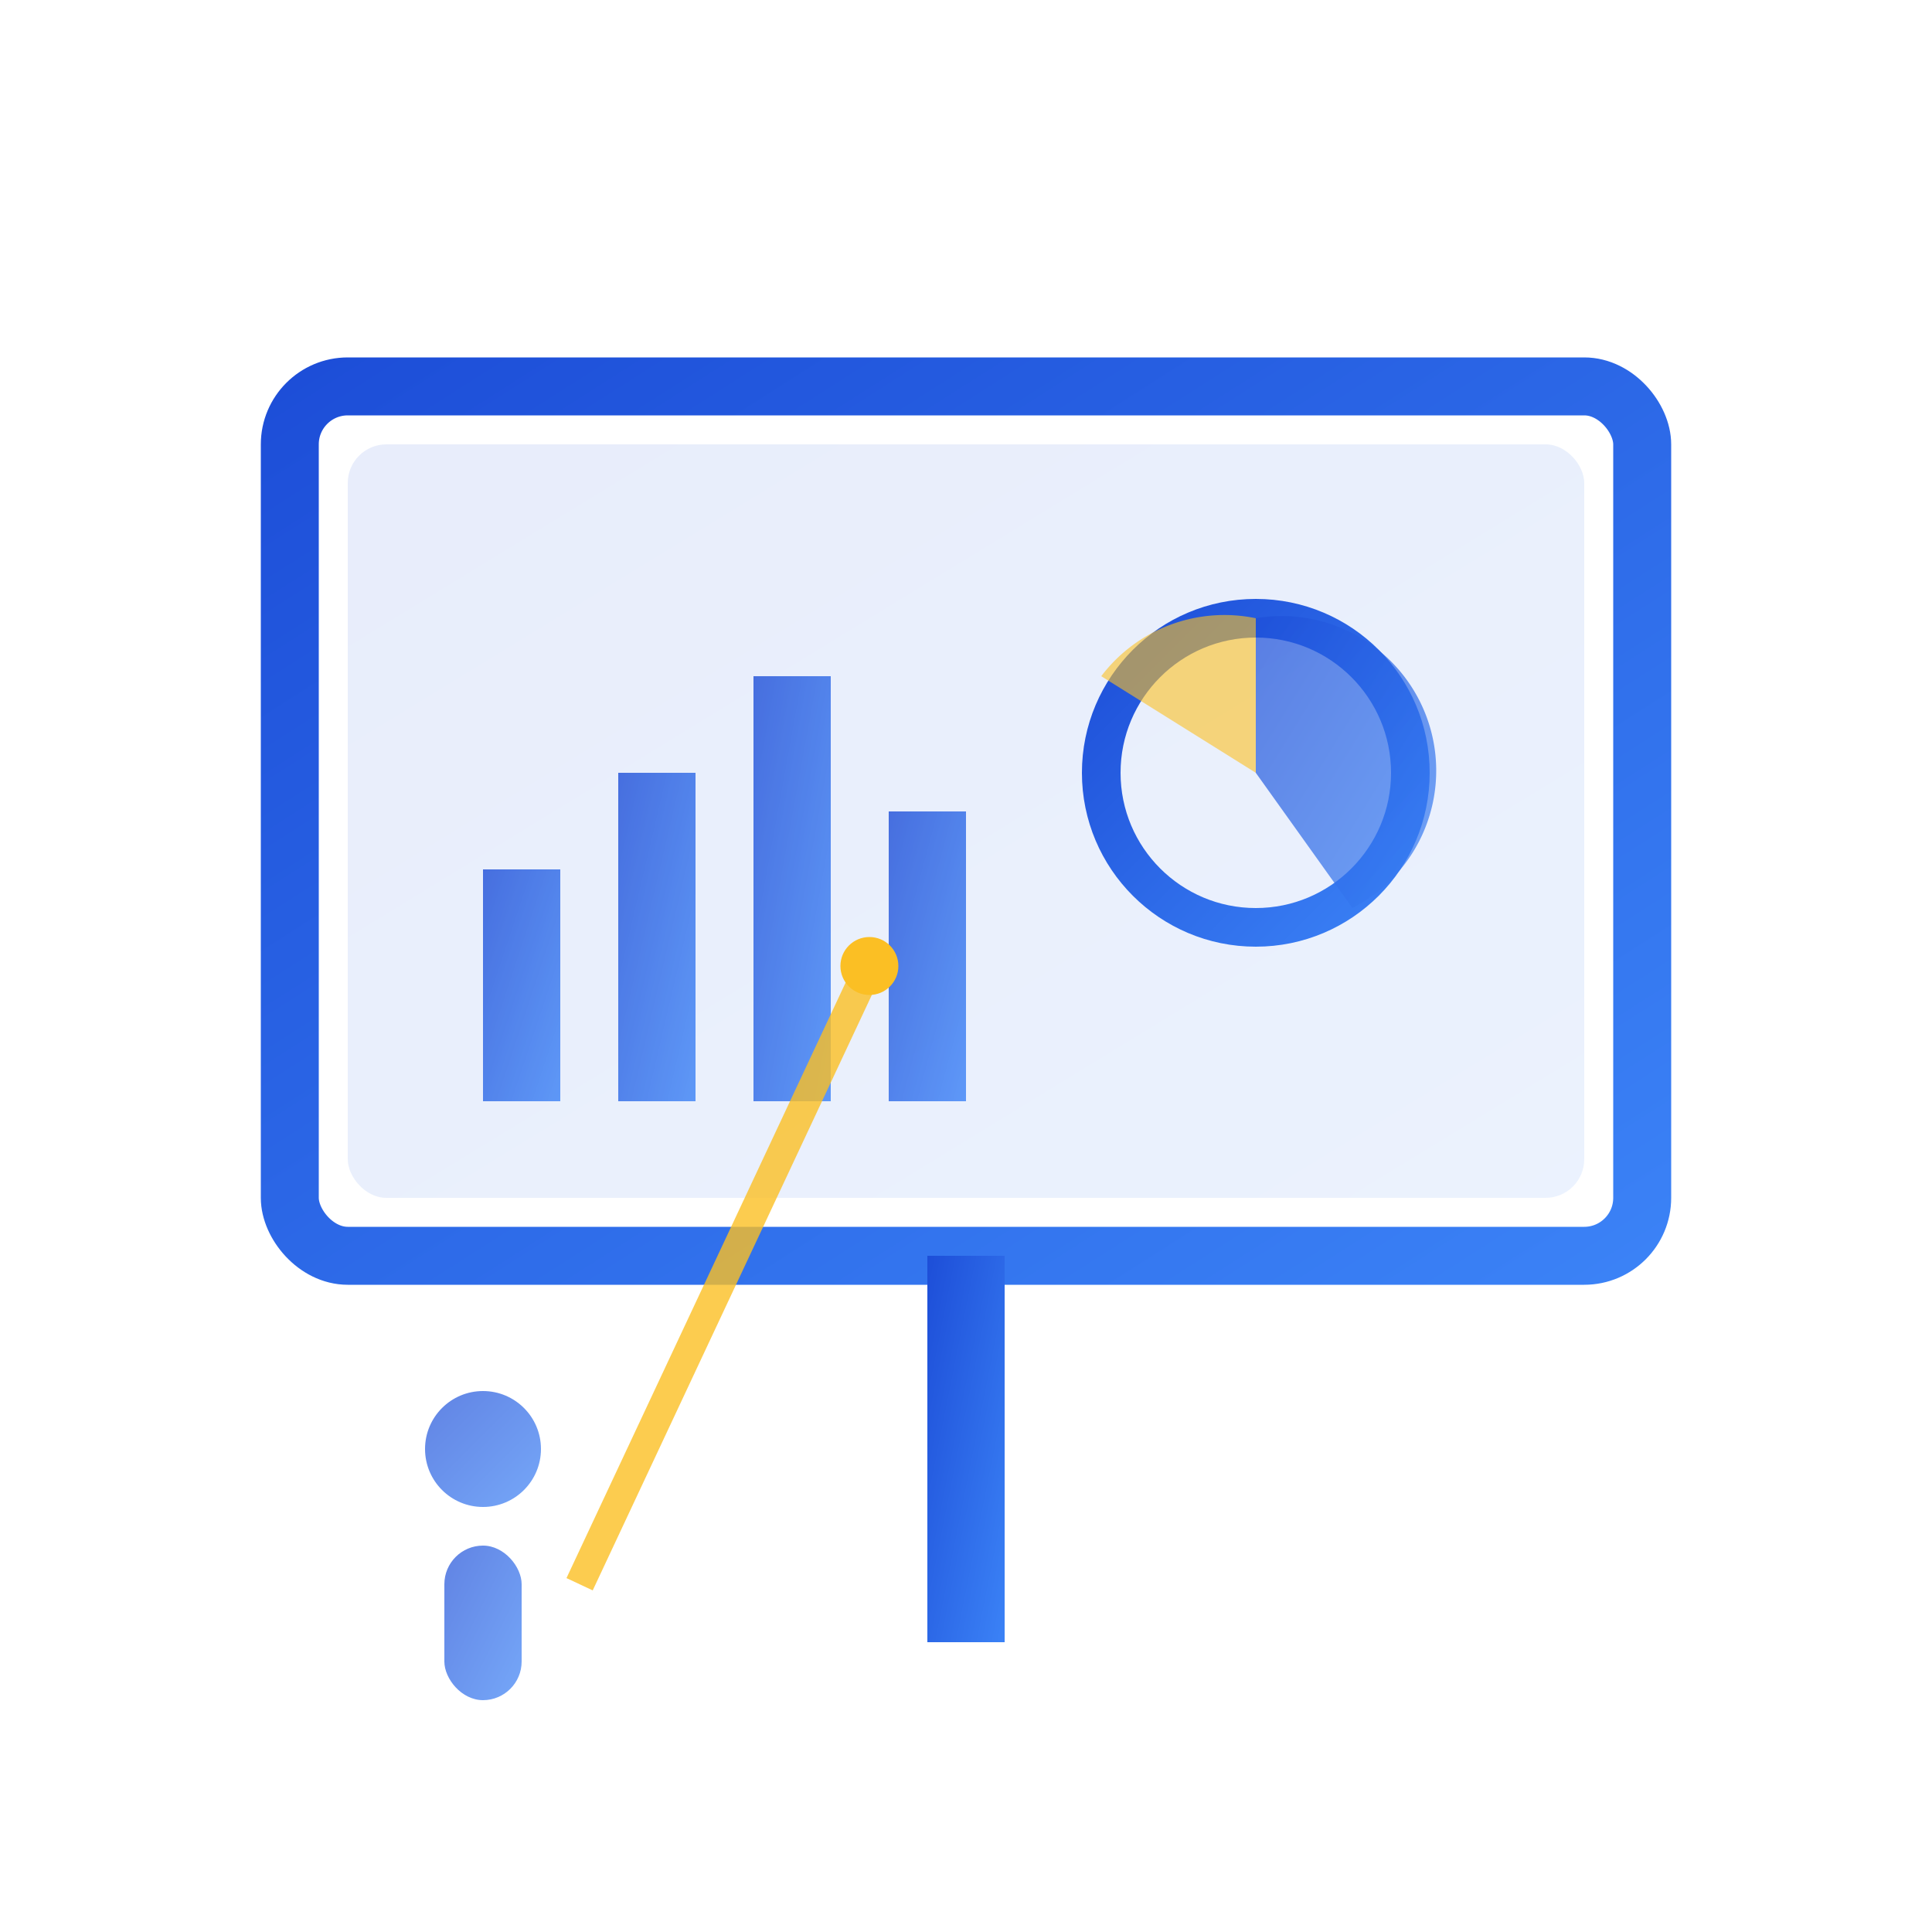
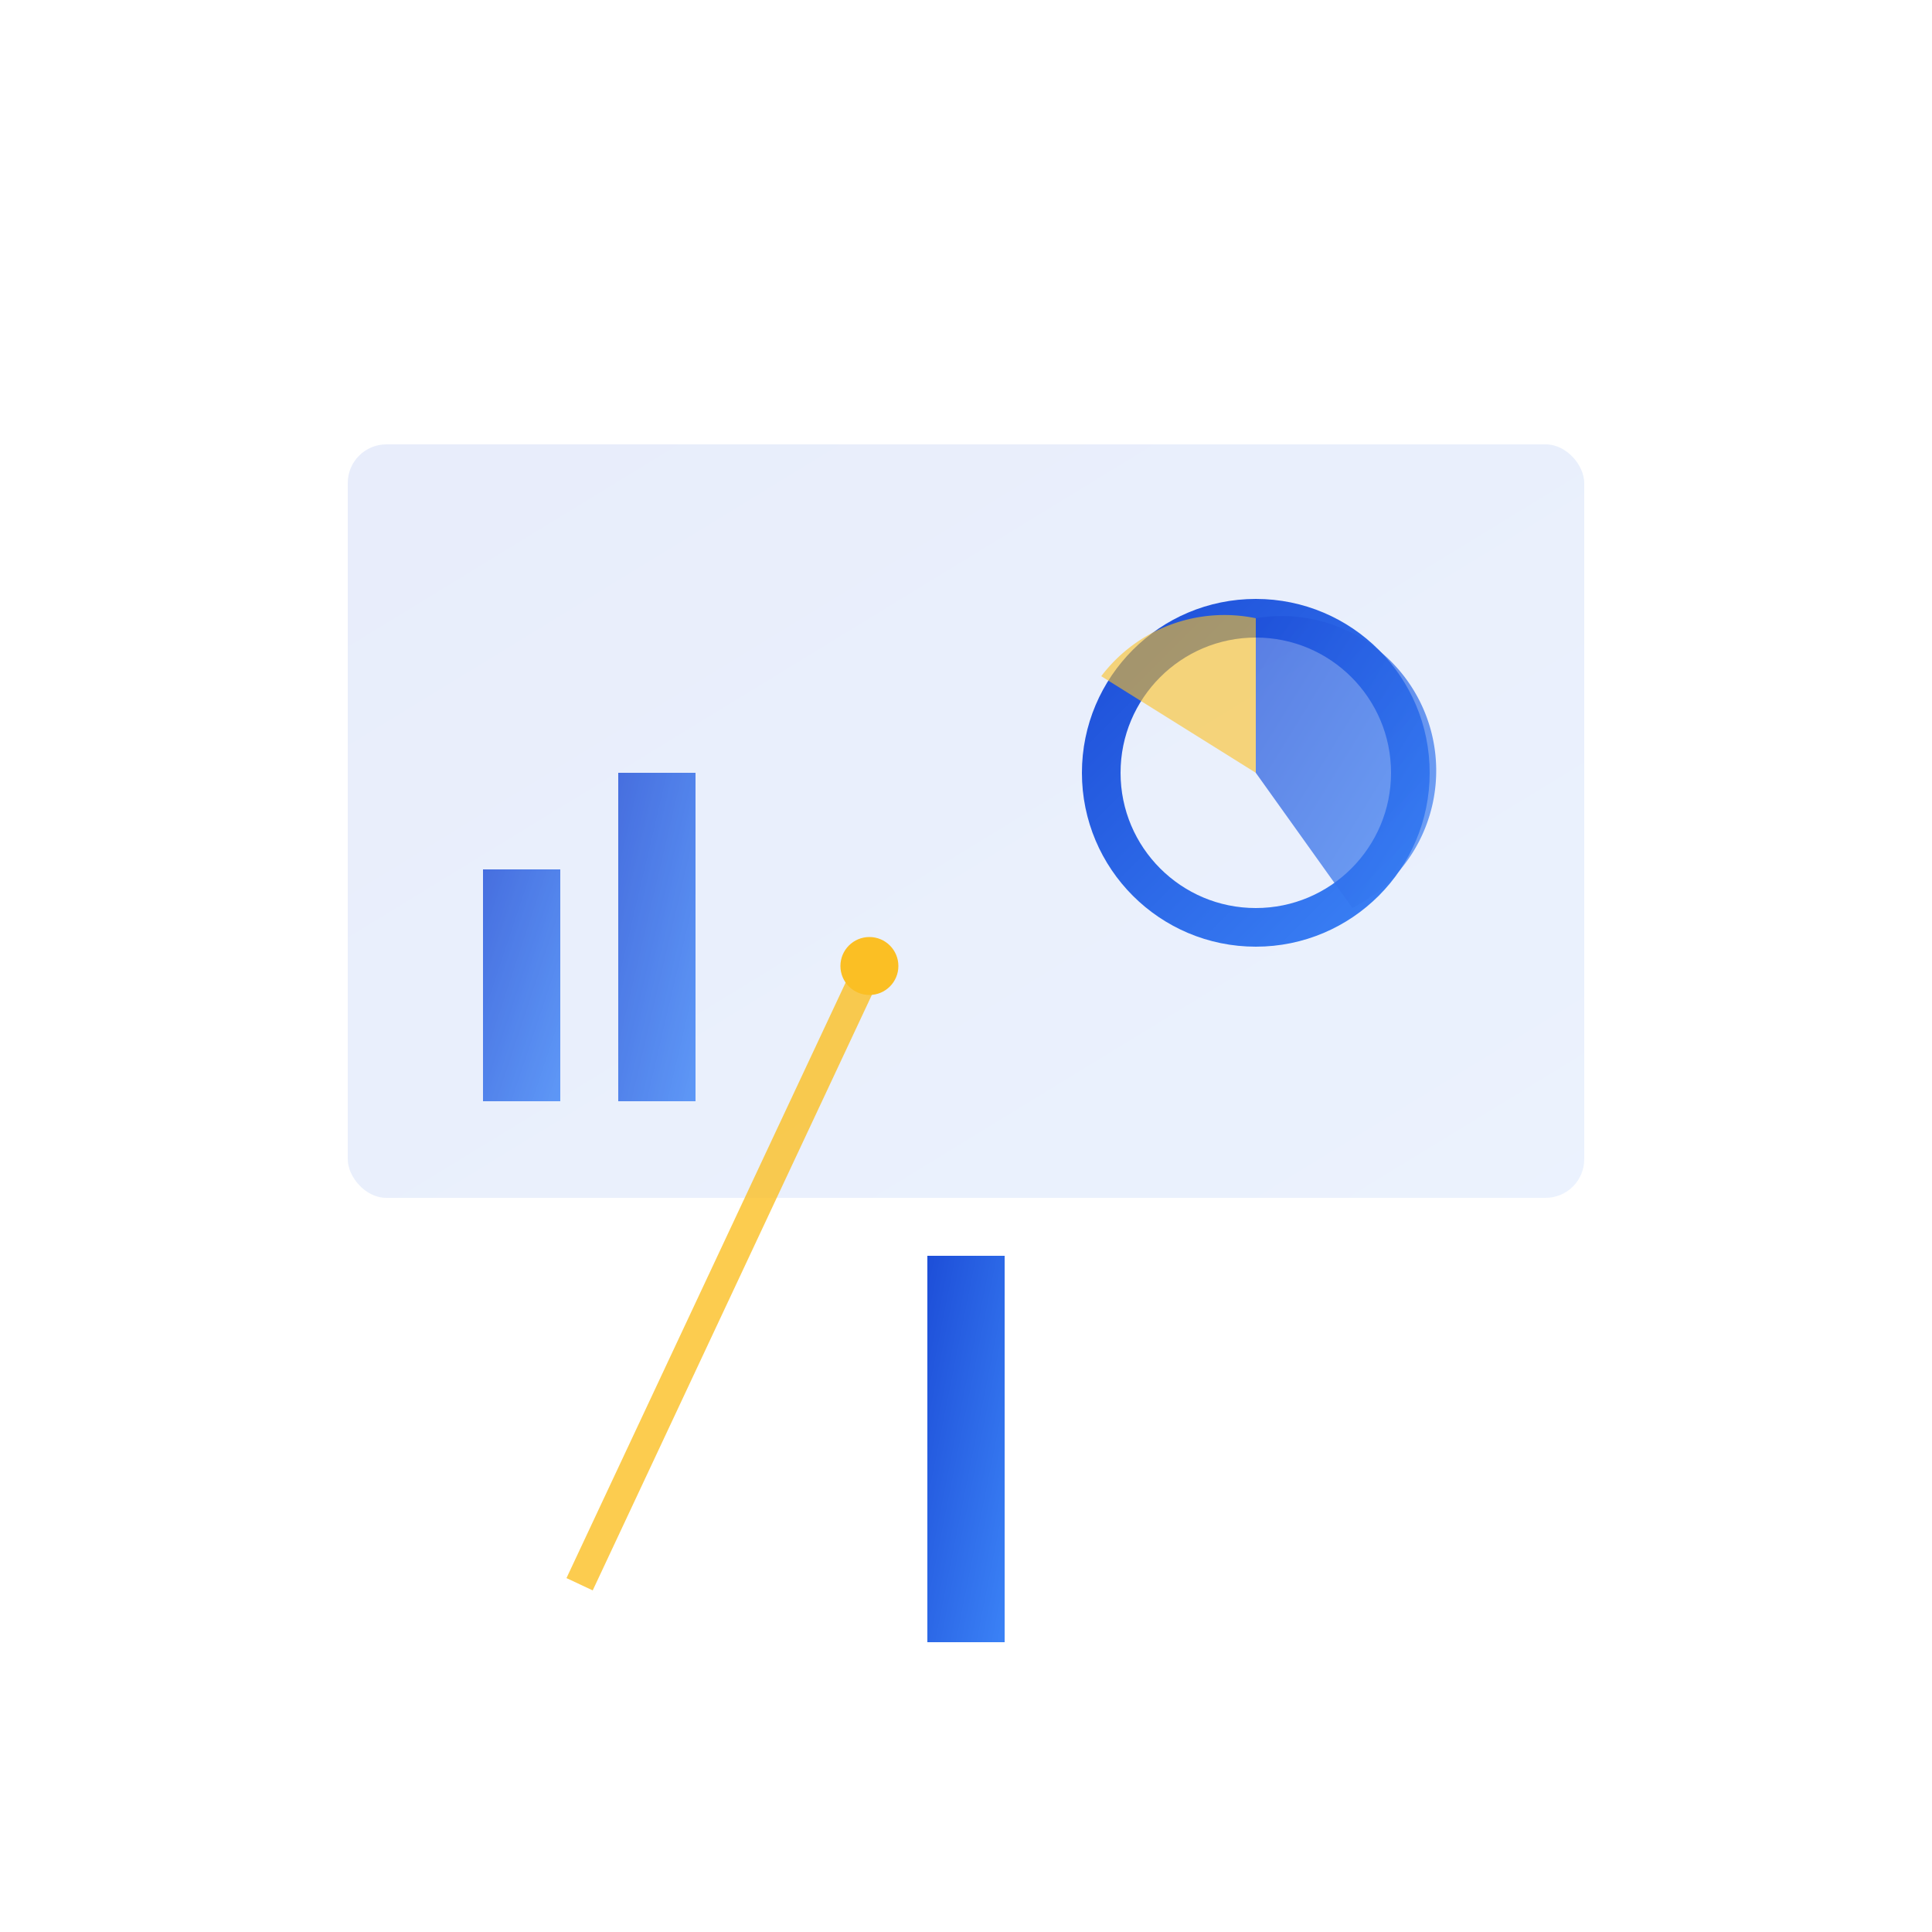
<svg xmlns="http://www.w3.org/2000/svg" viewBox="0 0 100 100" width="100" height="100">
  <defs>
    <linearGradient id="presentationGradient" x1="0%" y1="0%" x2="100%" y2="100%">
      <stop offset="0%" style="stop-color:#1d4ed8;stop-opacity:1" />
      <stop offset="100%" style="stop-color:#3b82f6;stop-opacity:1" />
    </linearGradient>
  </defs>
-   <rect x="15" y="20" width="70" height="45" rx="3" fill="none" stroke="url(#presentationGradient)" stroke-width="3" />
  <rect x="18" y="23" width="64" height="39" rx="2" fill="url(#presentationGradient)" opacity="0.1" />
  <g opacity="0.8">
    <rect x="25" y="45" width="4" height="12" fill="url(#presentationGradient)" />
    <rect x="32" y="40" width="4" height="17" fill="url(#presentationGradient)" />
-     <rect x="39" y="35" width="4" height="22" fill="url(#presentationGradient)" />
-     <rect x="46" y="42" width="4" height="15" fill="url(#presentationGradient)" />
  </g>
  <circle cx="65" cy="40" r="8" fill="none" stroke="url(#presentationGradient)" stroke-width="2" />
  <path d="M65 32 A8 8 0 0 1 70 47 L65 40 Z" fill="url(#presentationGradient)" opacity="0.7" />
  <path d="M65 32 A8 8 0 0 0 57 35 L65 40 Z" fill="#fbbf24" opacity="0.6" />
  <rect x="48" y="65" width="4" height="20" fill="url(#presentationGradient)" />
  <line x1="30" y1="85" x2="70" y2="85" stroke="url(#presentationGradient)" stroke-width="3" stroke-linecap="round" />
-   <circle cx="25" cy="75" r="3" fill="url(#presentationGradient)" opacity="0.7" />
-   <rect x="23" y="80" width="4" height="8" rx="2" fill="url(#presentationGradient)" opacity="0.7" />
  <line x1="30" y1="82" x2="45" y2="50" stroke="#fbbf24" stroke-width="1.5" opacity="0.8" />
  <circle cx="45" cy="50" r="1.5" fill="#fbbf24" />
</svg>